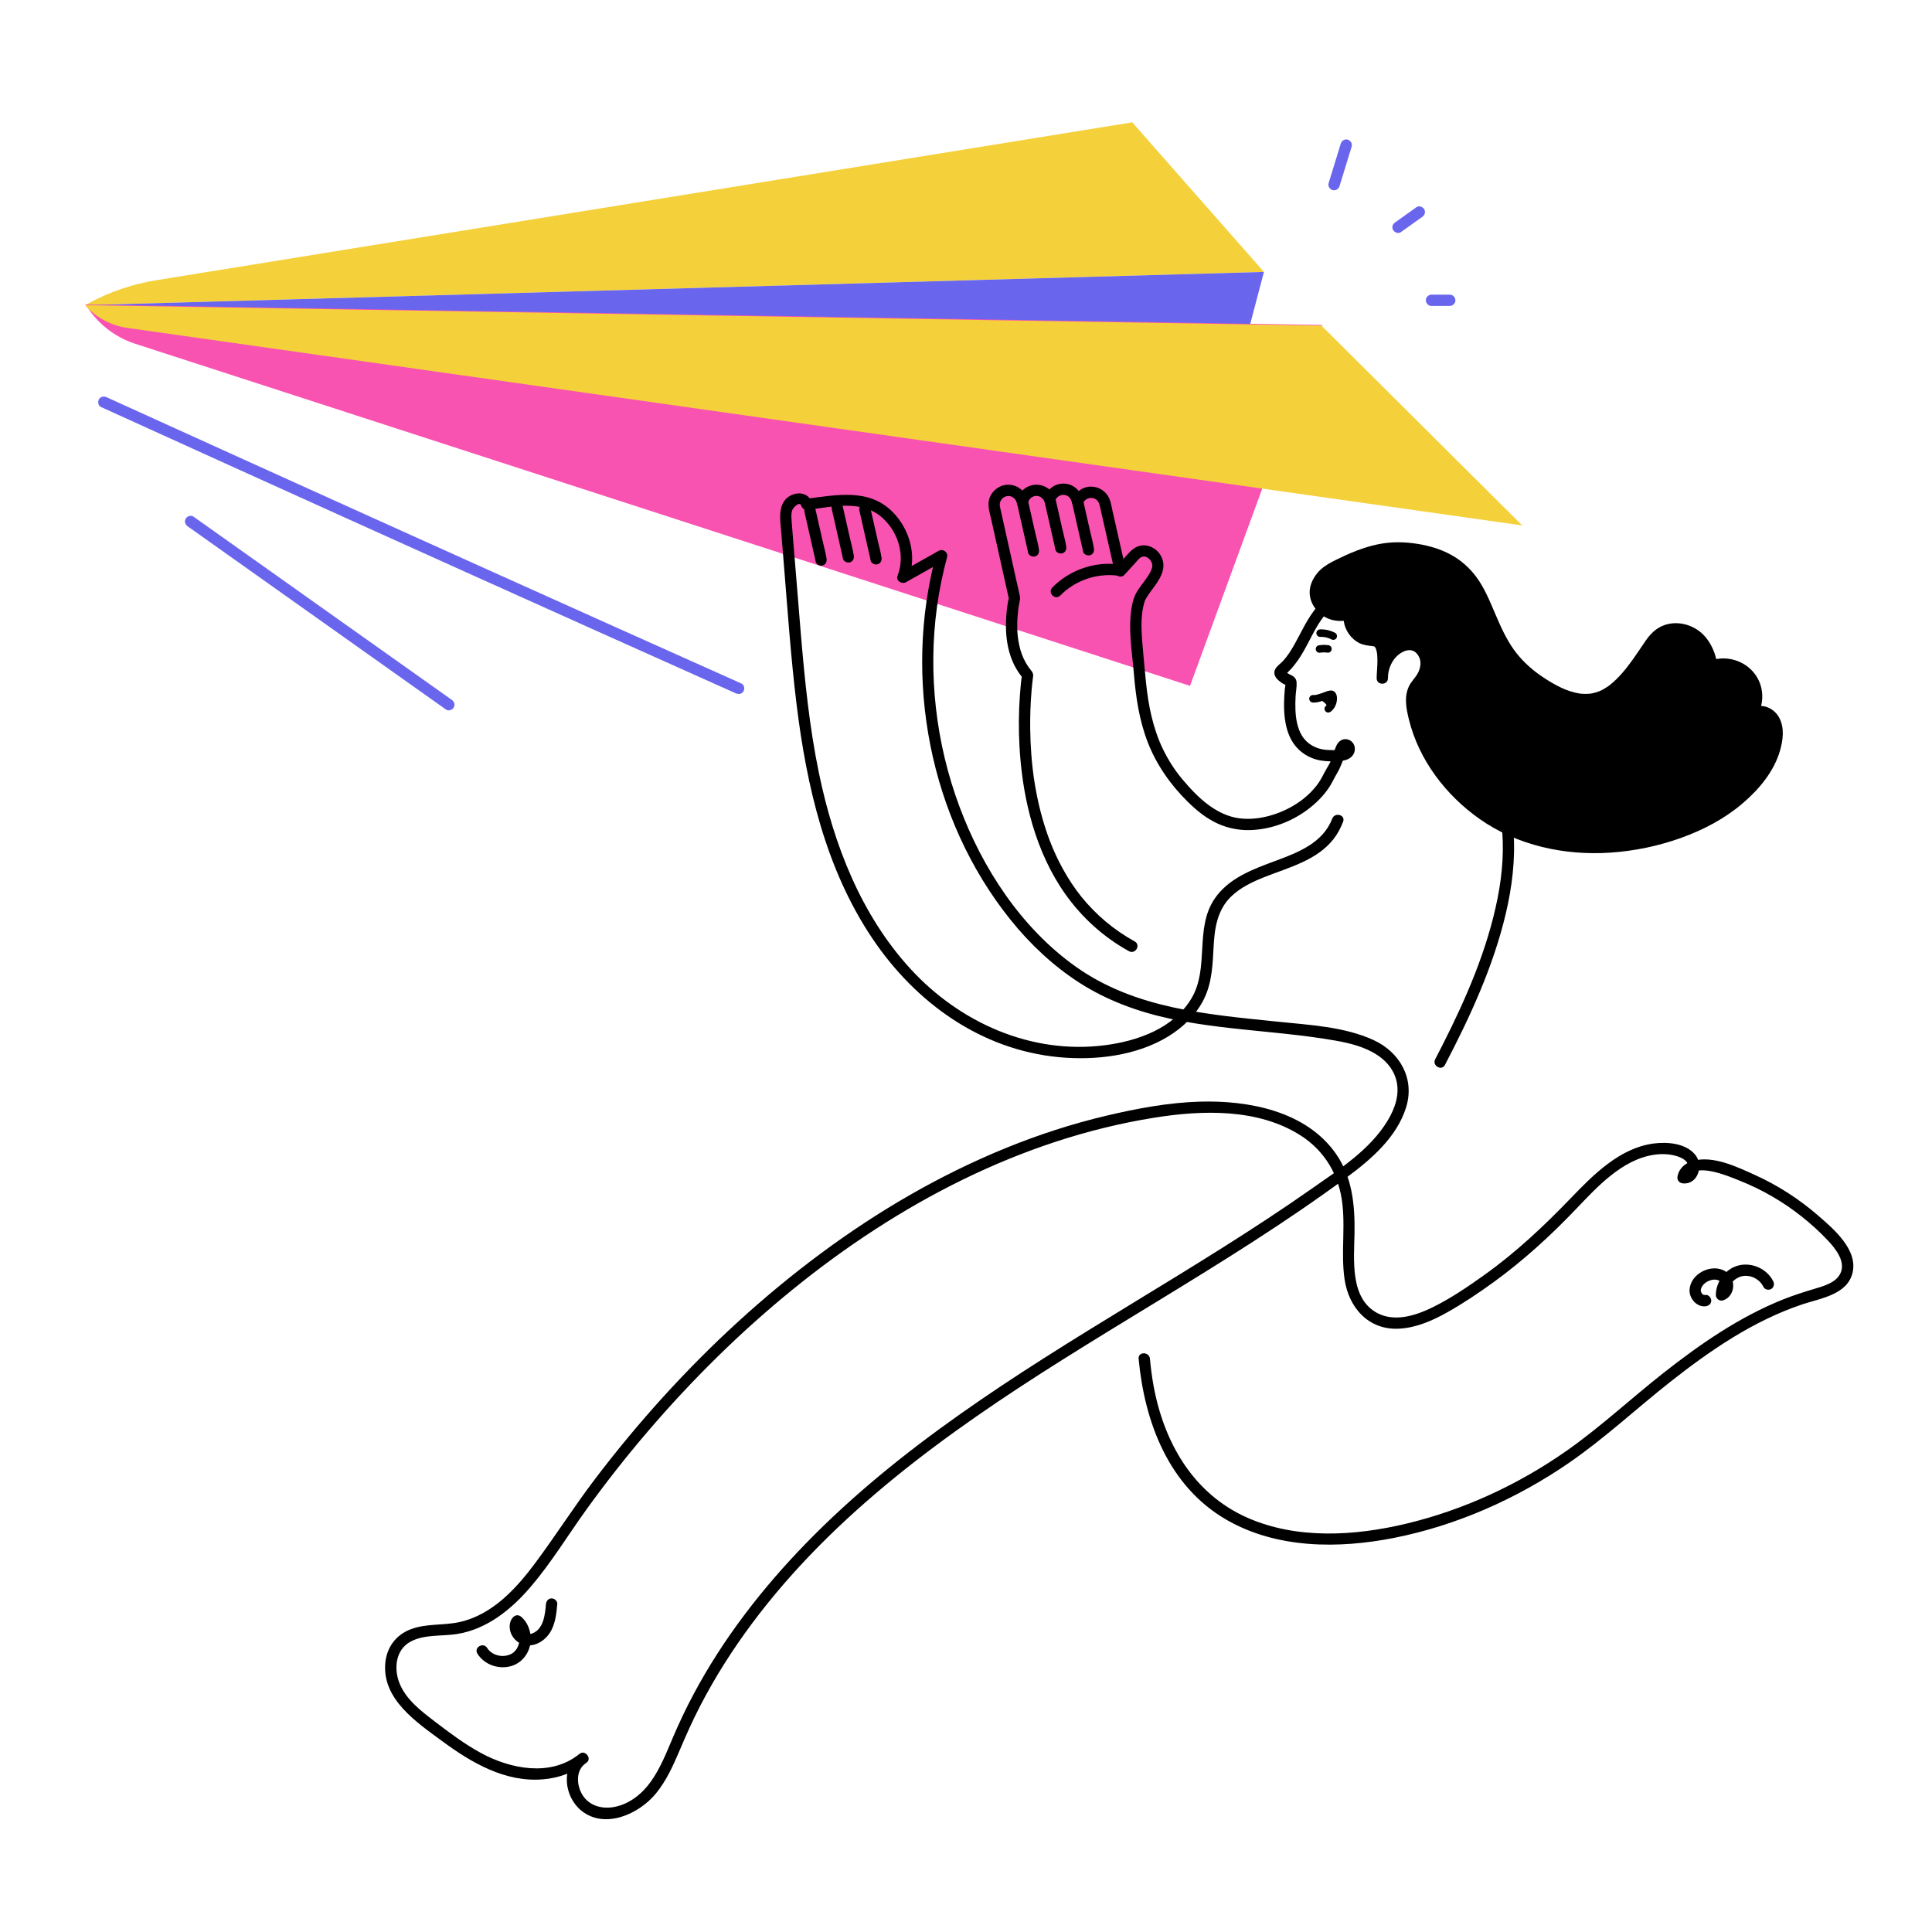
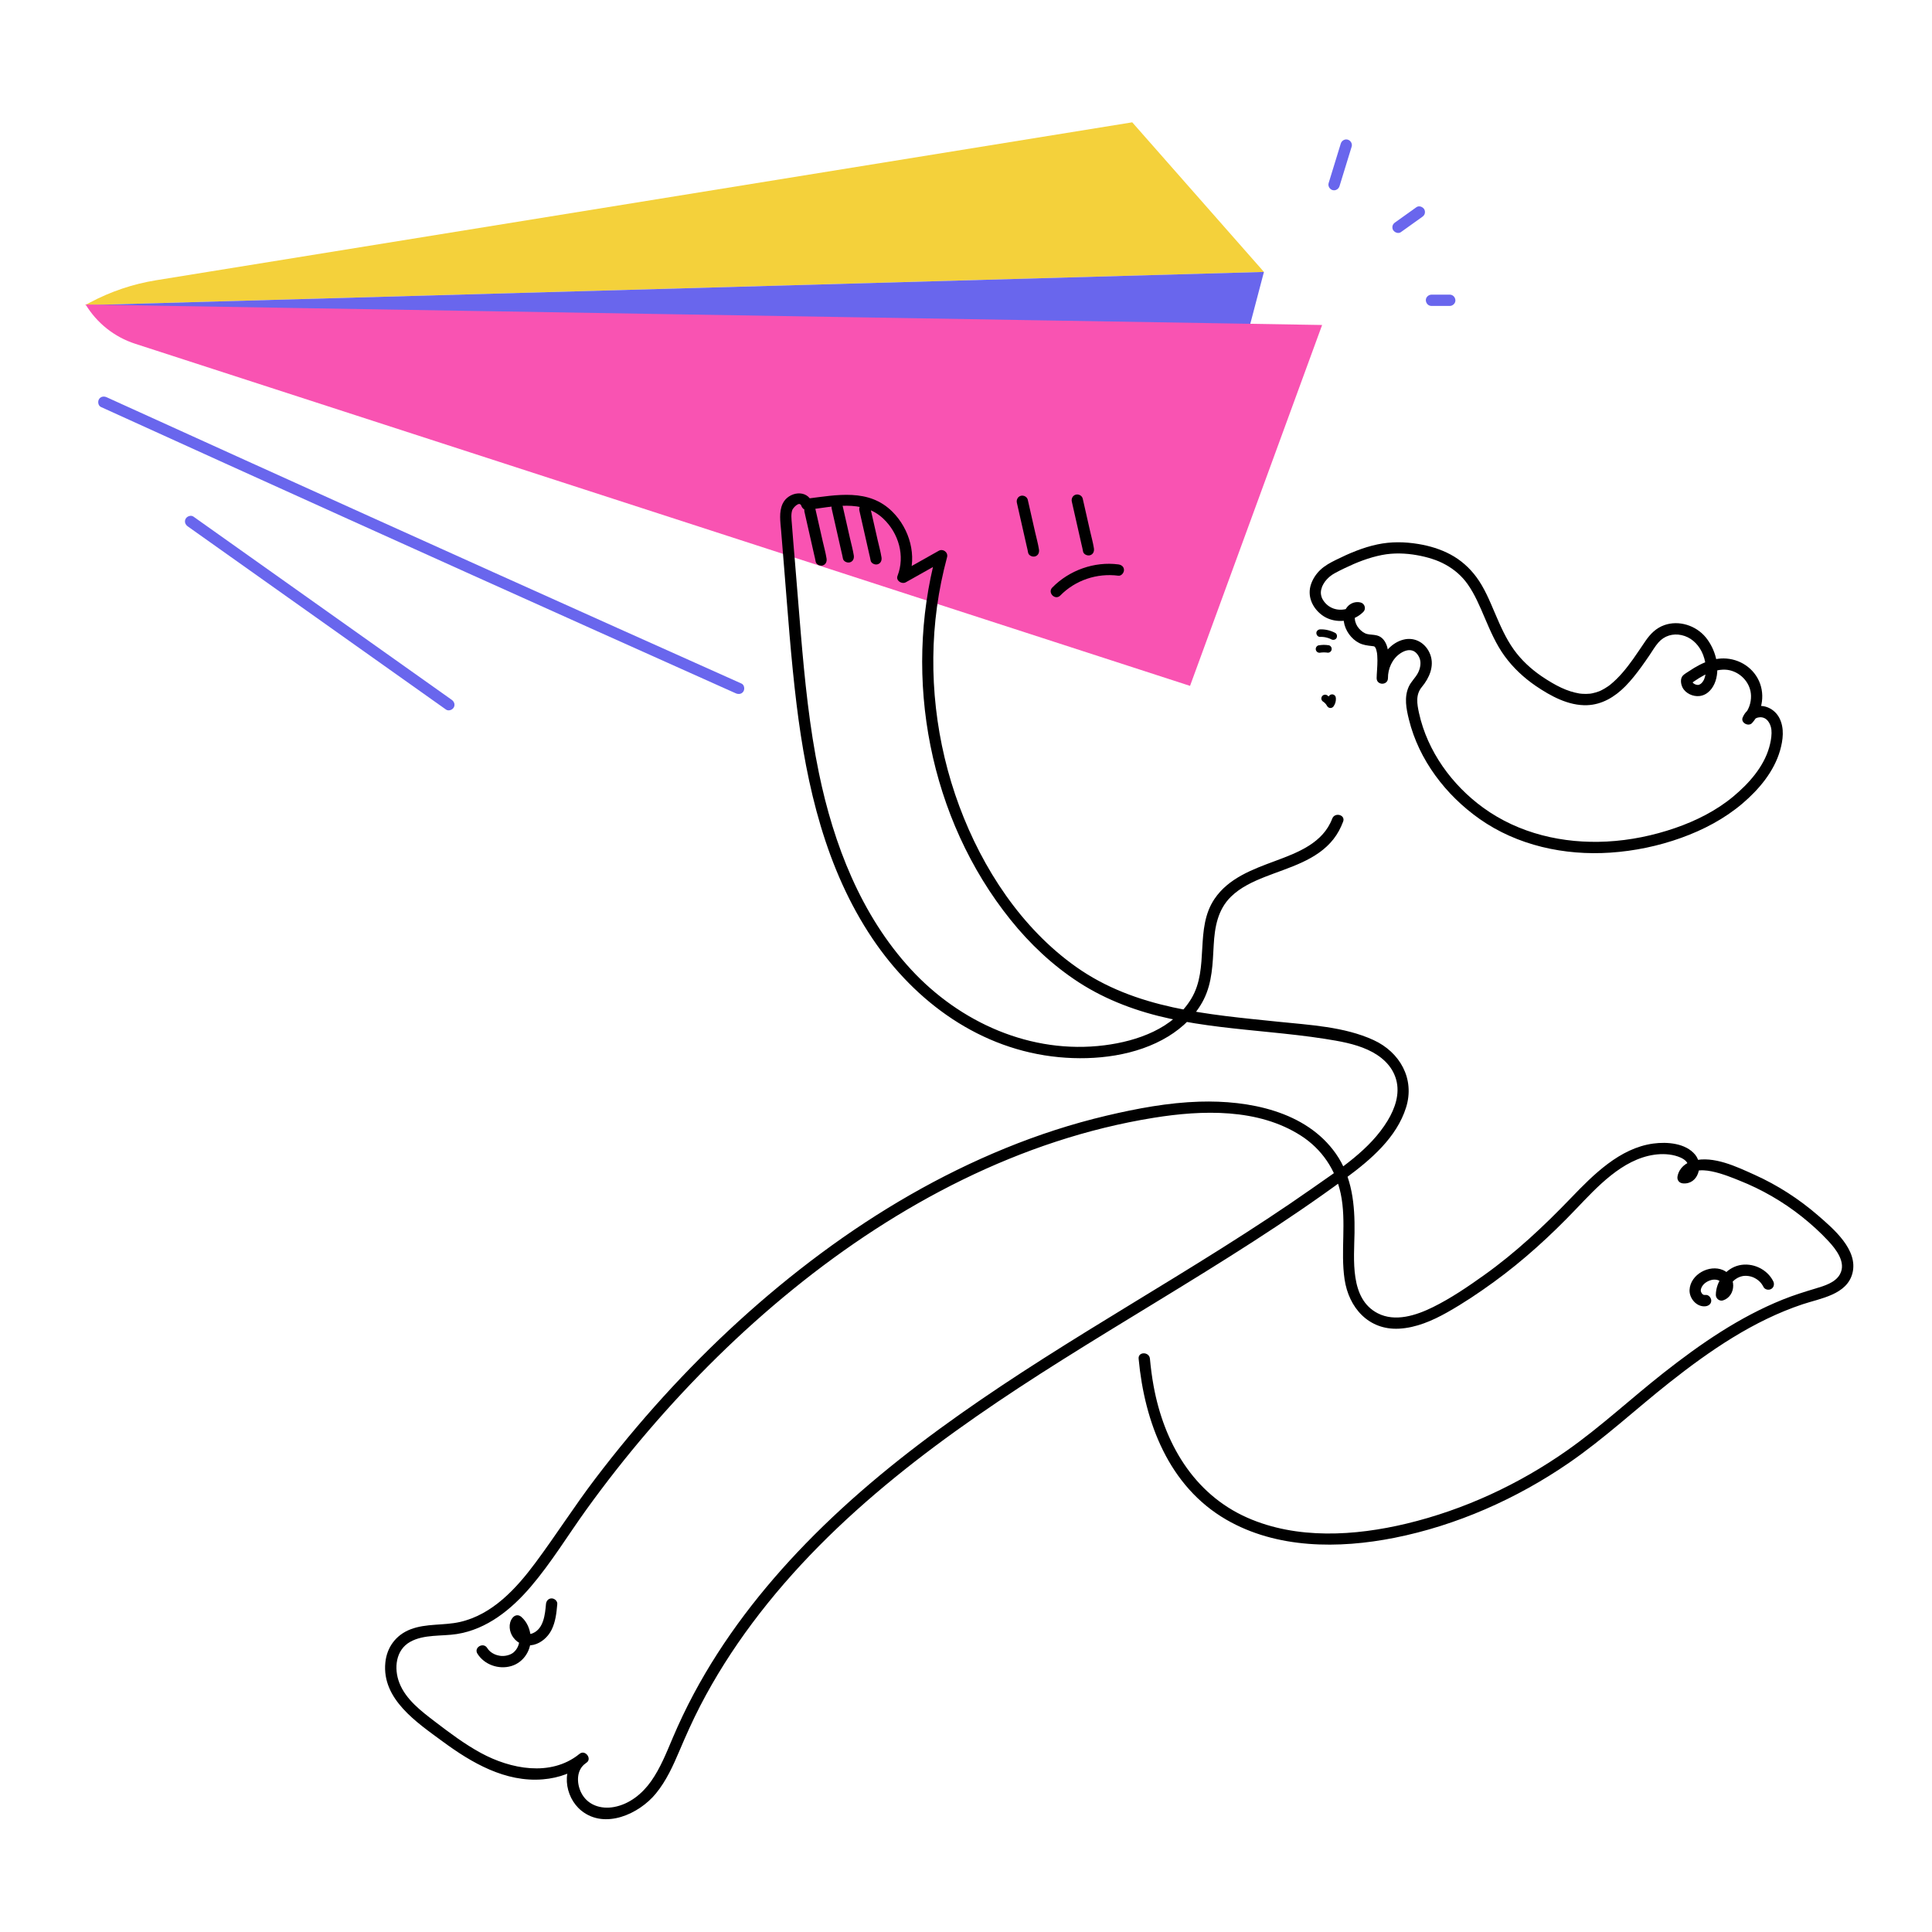
<svg xmlns="http://www.w3.org/2000/svg" width="1000" height="1000" viewBox="0 0 1000 1000" fill="none">
  <path d="M654.211 140.748L586.042 63.313L80.771 145.061C68.815 146.995 57.261 150.889 46.572 156.585L44 157.956L654.211 140.748V140.748Z" fill="#F4D13B" />
  <path d="M640.975 191.048L654.211 140.748L44 157.956L640.975 191.048Z" fill="#6966ED" />
  <path d="M684.325 168.214L44.331 157.625C50.153 167.248 59.245 174.454 69.945 177.924L615.962 355.011L684.325 168.214L684.325 168.214Z" fill="#F953B2" />
-   <path d="M683.994 168.545L787.902 271.966L65.877 169.722C57.418 168.524 49.663 164.353 44 157.956L683.994 168.545Z" fill="#F4D13B" />
-   <path d="M587.32 487.288C576.593 481.362 567.242 473.524 559.55 463.941C552.803 455.534 547.175 445.133 543.379 435.173C539.608 425.277 537.042 414.943 535.408 404.488C535.31 403.862 535.216 403.236 535.125 402.609C535.083 402.322 535.042 402.035 535.001 401.747C534.98 401.598 534.864 400.747 534.929 401.236C534.765 400.011 534.615 398.784 534.476 397.556C534.207 395.178 533.983 392.795 533.802 390.408C533.472 386.055 533.285 381.692 533.232 377.327C533.151 370.649 533.374 363.964 533.948 357.31C534.113 355.395 534.307 353.483 534.545 351.576C534.582 351.273 534.629 350.97 534.662 350.666C534.576 351.454 534.575 351.291 534.656 350.727C534.683 350.537 534.714 350.347 534.741 350.156C535.041 348.036 533.541 346.943 532.433 345.371C531.449 343.975 530.594 342.488 529.863 340.944C528.505 338.072 527.678 334.925 527.144 331.801C526.253 326.599 526.406 320.925 527.029 315.548C527.096 314.962 527.031 315.502 527.05 315.366C527.086 315.105 527.123 314.845 527.163 314.585C527.228 314.152 527.297 313.72 527.372 313.289C527.482 312.648 527.602 312.008 527.737 311.371C527.928 310.466 528.103 309.706 527.919 308.748C527.481 306.469 526.908 304.206 526.404 301.941C524.337 292.652 522.27 283.364 520.204 274.075C519.45 270.686 518.695 267.296 517.941 263.907C517.807 263.303 517.641 262.697 517.536 262.087C517.134 259.73 518.523 257.466 520.881 256.865C523.486 256.201 525.805 258.002 526.371 260.515C527.001 263.308 531.375 263.299 532.013 260.515C532.474 258.498 533.916 256.897 536.072 256.707C538.297 256.511 539.939 257.948 540.785 259.87C541.885 262.372 545.396 261.297 546.131 259.172C546.854 257.08 549.032 255.805 551.2 256.206C553.466 256.624 554.476 258.431 554.942 260.501C555.222 261.746 556.523 262.649 557.763 262.649C559.136 262.649 560.114 261.716 560.583 260.501C561.45 258.259 564.128 257.154 566.33 257.997C567.889 258.593 568.781 259.88 569.17 261.456C569.663 263.45 570.078 265.466 570.532 267.47C572.254 275.077 573.977 282.685 575.699 290.292C576.153 292.297 576.606 294.301 577.06 296.305C577.537 298.41 580.495 299.187 581.949 297.596C583.891 295.471 585.832 293.346 587.773 291.22C588.481 290.446 589.188 289.479 590.021 288.829C591.603 287.594 593.28 287.933 594.612 289.1C595.259 289.666 595.763 290.364 596.088 291.165C596.48 292.133 596.506 292.849 596.341 293.592C595.835 295.883 594.378 297.929 592.992 299.879C591.508 301.968 589.879 303.968 588.54 306.156C587.211 308.326 586.438 310.699 585.951 313.186C583.649 324.928 585.964 337.13 586.922 348.896C587.905 360.953 589.724 373.099 594.159 384.417C598.752 396.138 605.973 406.322 614.919 415.136C619.471 419.62 624.598 423.76 630.469 426.377C635.59 428.659 641.068 429.76 646.676 429.658C657.384 429.462 668.166 425.497 676.727 419.12C681.089 415.871 684.958 412.053 687.976 407.508C689.51 405.197 690.594 402.655 692.023 400.285C693.957 397.076 695.069 393.656 696.317 390.146C696.492 389.653 696.976 388.929 696.985 388.44C696.996 387.878 697.122 388.415 697.012 388.237L695.802 388.245L695.794 388.243C694.809 387.36 696.093 387.447 695.265 387.611C695.242 387.615 694.166 387.931 693.769 388.001C691.377 388.422 688.752 388.3 686.335 388.111C681.192 387.708 676.487 385.084 673.878 380.763C671.523 376.862 670.735 372.164 670.527 367.641C670.415 365.204 670.463 362.762 670.599 360.327C670.729 357.993 671.271 355.502 671.115 353.175C670.996 351.394 669.884 350.178 668.333 349.456C667.637 349.132 666.943 348.81 666.318 348.357C666.135 348.224 666.022 348.136 665.823 347.966L665.485 347.654C665.032 347.12 665.023 347.24 665.461 348.012C665.327 348.504 665.194 348.996 665.061 349.488C665.325 348.866 666.036 348.454 666.534 347.983C667.18 347.373 667.8 346.734 668.395 346.073C669.636 344.691 670.78 343.209 671.844 341.687C673.863 338.798 675.547 335.694 677.185 332.578C680.353 326.551 683.394 320.27 688.374 315.495C693.419 310.658 700.042 307.623 706.966 306.75C713.965 305.866 720.959 307.148 727.526 309.579C733.087 311.639 739.374 314.917 742.306 320.343C742.383 320.485 742.449 320.635 742.529 320.775C742.825 321.294 742.322 320.11 742.5 320.69C742.584 320.967 742.698 321.235 742.782 321.512C742.887 321.863 742.974 322.219 743.049 322.578C743.089 322.765 743.117 322.954 743.156 323.141C743.329 323.977 743.136 322.806 743.19 323.345C743.361 325.056 743.37 326.768 743.271 328.485C743.138 330.766 742.907 332.483 742.639 334.221C742.285 336.514 741.859 338.795 741.41 341.07C740.493 345.715 739.468 350.338 738.601 354.993C737.791 359.346 737.052 363.769 736.919 368.202C736.813 371.75 737.089 375.609 738.88 378.76C740.682 381.931 743.889 383.531 747.445 383.761C750.094 383.933 752.516 383.229 755.108 384.246C758.12 385.427 760.543 387.854 762.566 390.305C779.506 410.816 780.105 439.715 775.213 464.591C769.974 491.228 759.007 516.483 746.798 540.59C745.501 543.15 744.186 545.7 742.859 548.244C741.118 551.578 746.165 554.539 747.91 551.196C760.922 526.269 772.928 500.308 779.407 472.829C785.76 445.883 786.676 415.496 770.688 391.567C766.483 385.272 760.96 378.564 752.887 377.78C751.479 377.644 750.132 377.872 748.734 377.925C748.304 377.941 747.874 377.939 747.445 377.911C747.244 377.898 747.045 377.878 746.845 377.856C747.747 377.954 746.881 377.853 746.688 377.799C746.344 377.704 746.007 377.604 745.668 377.495C745.085 377.308 746.266 377.825 745.747 377.522C745.605 377.439 745.455 377.371 745.313 377.287C745.174 377.205 745.043 377.109 744.905 377.025C744.406 376.724 745.405 377.498 744.992 377.091C744.725 376.828 744.466 376.569 744.211 376.293C744.848 376.983 744.158 376.193 744.015 375.951C743.855 375.684 743.728 375.403 743.585 375.127C743.403 374.773 743.831 375.841 743.643 375.262C743.587 375.091 743.518 374.925 743.462 374.754C743.324 374.339 743.211 373.916 743.115 373.489C743.028 373.101 742.964 372.71 742.899 372.318C743.046 373.209 742.856 371.868 742.838 371.636C742.759 370.654 742.74 369.668 742.757 368.682C742.795 366.538 743.003 364.396 743.288 362.271C743.201 362.923 743.327 362.011 743.336 361.951C743.378 361.673 743.418 361.395 743.46 361.118C743.547 360.553 743.638 359.99 743.732 359.427C743.942 358.172 744.169 356.921 744.407 355.672C746.19 346.312 748.891 336.86 749.174 327.288C749.291 323.34 748.803 319.373 746.525 316.046C742.42 310.05 735.747 306.407 729.08 303.938C714.456 298.522 697.791 299.656 685.642 310.085C679.86 315.048 676.228 321.797 672.749 328.449C671.048 331.701 669.338 334.961 667.287 338.011C666.362 339.388 665.367 340.702 664.258 341.936C662.989 343.347 661.102 344.552 660.152 346.199C658.884 348.399 659.967 350.58 661.686 352.103C662.441 352.771 663.267 353.396 664.143 353.898C664.666 354.197 665.729 354.539 665.986 354.855L665.234 353.565C665.507 354.349 665.082 355.859 665.006 356.738C664.899 357.995 664.806 359.252 664.739 360.511C664.601 363.074 664.561 365.645 664.705 368.209C664.995 373.341 665.947 378.565 668.472 383.103C671.252 388.101 675.996 391.707 681.514 393.177C684.539 393.984 687.73 394.134 690.848 394.071C693.692 394.014 697.196 393.829 699.417 391.809C702.167 389.308 701.897 384.72 698.419 383.048C696.772 382.257 694.889 382.482 693.468 383.622C692.061 384.75 691.462 386.435 690.86 388.077C690.23 389.793 689.706 391.547 689.059 393.257C688.449 394.87 687.58 396.312 686.696 397.785C685.264 400.174 684.189 402.724 682.605 405.03C676.687 413.644 666.898 419.589 656.932 422.292C651.973 423.636 646.77 424.194 641.652 423.574C635.82 422.867 630.362 420.212 625.615 416.72C620.493 412.953 616.009 408.146 611.94 403.285C607.965 398.535 604.606 393.266 601.915 387.688C596.694 376.865 594.335 364.872 593.143 352.988C592.539 346.973 591.991 340.942 591.459 334.919C590.92 328.817 590.452 322.517 591.306 316.421C591.489 315.112 591.757 313.809 592.107 312.535C592.48 311.174 592.631 310.747 593.317 309.565C594.626 307.312 596.288 305.277 597.806 303.165C601.026 298.683 603.813 293.474 601.063 288.043C598.413 282.81 591.683 280.355 586.742 284.024C584.165 285.936 582.107 288.758 579.957 291.112C579.242 291.894 578.527 292.677 577.812 293.459C579.442 293.89 581.072 294.32 582.701 294.75C581.339 288.731 579.976 282.712 578.614 276.694C577.695 272.634 576.775 268.575 575.856 264.516C575.362 262.331 575.039 259.961 574.118 257.903C572.493 254.272 568.732 251.867 564.756 251.863C560.19 251.858 556.541 254.809 554.942 258.946H560.583C559.606 254.61 556.496 251.113 551.969 250.434C546.805 249.658 542.17 252.757 540.49 257.617C542.272 257.384 544.054 257.151 545.836 256.918C544.06 252.881 539.654 250.429 535.296 250.949C530.933 251.469 527.355 254.664 526.371 258.96H532.013C530.989 254.417 526.973 251.141 522.353 250.896C517.589 250.645 513.088 254.034 511.932 258.642C511.09 261.998 512.343 265.653 513.074 268.942C515.471 279.713 517.868 290.484 520.264 301.255C520.945 304.315 521.626 307.375 522.307 310.435V308.88C521.472 312.204 521.073 315.69 520.834 319.099C520.353 325.945 520.848 333.079 523.069 339.608C524.557 343.983 526.787 347.978 529.852 351.444C529.601 350.495 529.351 349.547 529.1 348.598C528.51 352.305 528.172 356.065 527.9 359.807C527.256 368.664 527.194 377.569 527.691 386.436C528.362 398.418 530.041 410.399 533.063 422.022C536.42 434.938 541.494 447.538 548.714 458.793C556.62 471.118 567.066 481.666 579.478 489.463C581.08 490.47 582.712 491.425 584.368 492.34C587.665 494.162 590.62 489.112 587.32 487.289V487.288Z" fill="black" />
  <path d="M689.557 423.724C684.748 436.373 671.751 441.288 660.032 445.638C648.387 449.96 635.9 454.502 628.638 465.251C618.201 480.701 626.114 500.956 616.697 516.763C607.416 532.342 588.706 538.89 571.611 541.046C533.73 545.825 496.863 529.302 471.435 501.669C445.62 473.616 431.504 437.022 423.882 400.164C418.946 376.296 416.531 352.01 414.485 327.752C413.426 315.189 412.427 302.621 411.404 290.055C410.886 283.695 410.32 277.336 409.85 270.972C409.683 268.715 409.327 266.143 410.091 263.969C410.448 262.954 413.819 259.103 414.767 261.822C415.15 262.918 416.28 264.131 417.588 263.969C430.828 262.328 446.366 258.236 457.183 268.44C465.158 275.965 468.561 287.728 464.552 298.085C463.586 300.581 466.795 302.544 468.849 301.388C475.518 297.637 482.188 293.886 488.858 290.134L484.561 286.831C467.335 351.252 481.074 423.769 523.005 476.025C533.082 488.583 544.96 499.788 558.505 508.539C572.864 517.815 589.013 523.698 605.667 527.287C622.725 530.963 640.147 532.514 657.479 534.273C666.895 535.229 676.312 536.228 685.664 537.696C693.202 538.879 700.979 540.185 707.974 543.374C714.757 546.466 720.627 551.441 722.666 558.864C724.681 566.2 722.05 573.735 718.252 580.014C709.099 595.149 693.355 605.154 679.203 615.091C648.617 636.567 616.645 655.958 584.765 675.429C525.477 711.638 465.807 748.784 417.074 798.921C394.429 822.217 374.3 848.197 358.989 876.916C355.086 884.236 351.523 891.728 348.275 899.361C344.993 907.073 341.899 915.017 337.046 921.913C332.467 928.421 325.865 933.8 317.877 935.297C311.01 936.584 303.989 934.318 300.787 927.81C298.379 922.916 298.258 916.032 303.182 912.657L299.637 908.062C284.894 919.747 264.254 915.656 249.006 907.388C240.542 902.799 232.816 896.983 225.182 891.152C218.075 885.723 210.046 879.674 206.7 871.042C203.815 863.597 204.743 854.033 212.312 849.814C219.456 845.832 228.599 847.005 236.433 845.778C252.071 843.331 264.737 832.978 274.734 821.268C285.39 808.787 293.933 794.646 303.509 781.355C313.618 767.326 324.317 753.727 335.567 740.595C358.367 713.984 383.418 689.246 410.639 667.162C464.545 623.429 528.191 589.646 597.253 578.549C622.266 574.53 651.209 573.573 673.408 587.85C684.16 594.766 691.338 605.391 693.964 617.885C697.023 632.442 693.785 647.479 695.943 662.14C698.104 676.824 708.332 688.543 724.137 687.721C732.987 687.26 741.443 683.573 749.066 679.28C757.438 674.565 765.484 669.174 773.25 663.525C788.621 652.345 802.525 639.636 815.639 625.909C826.623 614.411 839.629 600.088 856.247 597.689C860.225 597.115 864.652 597.268 868.474 598.605C870.275 599.235 872.54 600.303 873.44 602.137C874.38 604.052 873.544 606.873 871.112 606.67L873.933 610.373C875.868 600.574 895.305 609.075 900.231 611.02C911.839 615.602 922.877 621.978 932.645 629.746C937.49 633.598 942.117 637.786 946.333 642.322C950.32 646.61 955.73 653.461 952.347 659.569C949.939 663.916 944.226 665.576 939.803 666.904C934.029 668.636 928.313 670.417 922.715 672.672C900.178 681.75 880.123 695.605 861.114 710.547C844.353 723.722 828.652 738.401 811.21 750.683C786.235 768.269 757.761 781.488 728.034 788.614C701.336 795.014 671.261 796.91 645.574 785.537C617.628 773.164 602.461 746.597 597.111 717.427C596.252 712.74 595.643 708.02 595.202 703.277C594.856 699.559 589.003 699.523 589.352 703.277C592.405 736.113 604.887 769.277 634.699 786.554C660.81 801.686 692.915 801.7 721.734 795.977C753.911 789.588 785.031 775.783 812.02 757.226C830.386 744.597 846.785 729.262 864.26 715.465C885.128 698.988 907.586 683.583 933.004 675.094C942.224 672.014 955.999 670.169 958.833 658.956C961.877 646.915 949.034 636.078 941.074 629.175C931.201 620.613 920.116 613.455 908.198 608.086C898.949 603.92 886.963 598.092 876.548 600.777C872.458 601.831 869.133 604.56 868.292 608.818C867.902 610.792 869.128 612.355 871.112 612.52C879.026 613.179 881.8 603.069 877.465 597.726C872.549 591.668 862.91 590.931 855.728 591.904C838.343 594.257 824.686 608.063 813.097 620.108C799.114 634.641 784.61 648.275 768.156 660.016C759.73 666.029 750.948 672.009 741.649 676.595C733.108 680.807 722.172 684.433 713.078 679.733C698.496 672.198 700.901 651.716 701.1 638.065C701.309 623.71 699.949 609.284 691.476 597.182C675.972 575.037 646.223 569.448 620.881 570.212C604.694 570.7 588.452 573.753 572.729 577.463C554.858 581.68 537.35 587.385 520.354 594.326C486.397 608.195 454.529 626.796 425.081 648.615C395.376 670.623 368.044 695.757 343.199 723.116C330.888 736.674 319.198 750.788 308.112 765.364C297.307 779.569 287.746 794.631 277.101 808.939C267.211 822.233 254.873 835.72 238.062 839.534C229.638 841.445 220.605 840.195 212.44 843.354C204.96 846.247 200.239 852.6 199.45 860.553C197.57 879.502 215.747 891.533 229.049 901.336C244.125 912.446 261.577 922.621 281.019 920.986C289.428 920.279 297.144 917.453 303.775 912.199C306.361 910.149 302.964 905.731 300.23 907.605C290.057 914.577 291.979 930.043 300.968 937.241C313.141 946.988 330.8 938.89 339.434 928.381C344.834 921.808 348.341 914.069 351.642 906.297C354.978 898.442 358.436 890.666 362.355 883.08C370.116 868.06 379.217 853.75 389.323 840.202C431.742 783.338 490.341 741.31 549.78 703.905C582.596 683.253 616.067 663.652 648.651 642.628C665.02 632.065 681.165 621.144 696.844 609.577C709.52 600.226 722.889 588.811 727.777 573.233C732.428 558.408 724.593 544.59 710.927 538.323C695.811 531.39 677.762 530.526 661.448 528.829C625.135 525.054 587.745 522.236 556.984 500.463C528.705 480.446 508.516 449.509 496.569 417.367C484.388 384.595 480.259 348.811 484.975 314.146C486.157 305.455 487.937 296.857 490.202 288.386C490.868 285.898 488.128 283.832 485.905 285.082C479.236 288.834 472.566 292.585 465.897 296.336L470.193 299.64C474.806 287.726 470.848 273.861 461.998 264.963C449.749 252.648 433.151 256.19 417.588 258.119L420.409 260.266C417.85 252.931 408.027 254.489 405.105 260.697C403.08 264.999 403.928 270.091 404.299 274.642C404.797 280.758 405.295 286.874 405.793 292.991C407.735 316.853 409.389 340.769 412.298 364.54C417.487 406.944 427.395 449.81 451.544 485.746C473.819 518.892 507.621 543.342 548.093 547.19C566.944 548.983 588.269 546.51 604.684 536.451C612.271 531.801 619.033 525.34 623.057 517.322C627.491 508.487 627.673 498.783 628.214 489.122C628.731 479.903 630.288 470.849 637.133 464.136C642.05 459.313 648.495 456.329 654.827 453.833C667.234 448.942 681.607 445.3 690.222 434.314C692.383 431.557 693.956 428.547 695.199 425.279C696.538 421.757 690.885 420.234 689.558 423.724L689.557 423.724Z" fill="black" />
  <path d="M444.823 264.309C446.511 271.73 448.201 279.15 449.862 286.576C450.119 287.724 450.438 288.879 450.621 290.043C450.867 291.605 452.819 292.471 454.219 292.086C455.884 291.628 456.509 290.054 456.262 288.488C455.785 285.461 454.928 282.451 454.253 279.464C453.231 274.936 452.204 270.408 451.175 265.881C450.939 264.839 450.702 263.797 450.464 262.754C450.114 261.213 448.34 260.306 446.866 260.711C445.283 261.146 444.472 262.764 444.823 264.309Z" fill="black" />
  <path d="M430.483 263.301C432.171 270.721 433.86 278.141 435.521 285.567C435.778 286.716 436.097 287.871 436.28 289.034C436.526 290.596 438.478 291.462 439.878 291.077C441.543 290.62 442.168 289.045 441.921 287.479C441.444 284.452 440.587 281.442 439.912 278.455C438.89 273.927 437.863 269.4 436.835 264.873C436.598 263.83 436.361 262.788 436.124 261.746C435.773 260.205 433.999 259.298 432.525 259.703C430.942 260.138 430.131 261.755 430.483 263.301Z" fill="black" />
  <path d="M416.385 264.91C418.073 272.33 419.763 279.75 421.424 287.176C421.681 288.325 421.999 289.48 422.182 290.643C422.428 292.205 424.38 293.071 425.781 292.686C427.445 292.229 428.07 290.655 427.824 289.088C427.347 286.061 426.489 283.051 425.815 280.064C424.792 275.536 423.765 271.009 422.737 266.482C422.5 265.44 422.263 264.397 422.026 263.355C421.675 261.814 419.902 260.907 418.428 261.312C416.845 261.747 416.033 263.364 416.385 264.91Z" fill="black" />
  <path d="M554.772 259.631C556.46 267.051 558.15 274.471 559.81 281.897C560.067 283.045 560.386 284.201 560.569 285.364C560.815 286.926 562.767 287.792 564.167 287.407C565.832 286.95 566.457 285.375 566.21 283.809C565.734 280.782 564.876 277.772 564.201 274.785C563.179 270.257 562.152 265.73 561.124 261.203C560.887 260.16 560.65 259.118 560.413 258.075C560.062 256.535 558.288 255.627 556.815 256.032C555.231 256.468 554.42 258.085 554.772 259.631Z" fill="black" />
-   <path d="M540.431 258.622C542.119 266.043 543.809 273.462 545.47 280.889C545.726 282.037 546.045 283.192 546.228 284.356C546.474 285.918 548.426 286.784 549.826 286.399C551.491 285.941 552.116 284.367 551.869 282.801C551.393 279.774 550.535 276.764 549.861 273.777C548.838 269.249 547.811 264.721 546.783 260.194C546.546 259.152 546.309 258.11 546.072 257.067C545.721 255.526 543.948 254.619 542.474 255.024C540.891 255.459 540.079 257.077 540.431 258.622Z" fill="black" />
  <path d="M526.333 260.231C528.021 267.651 529.711 275.071 531.372 282.498C531.629 283.646 531.947 284.801 532.131 285.965C532.377 287.526 534.329 288.392 535.729 288.008C537.394 287.55 538.019 285.976 537.772 284.409C537.295 281.382 536.437 278.373 535.763 275.386C534.741 270.857 533.714 266.33 532.685 261.803C532.448 260.761 532.211 259.718 531.974 258.676C531.624 257.135 529.85 256.228 528.376 256.633C526.793 257.068 525.981 258.686 526.333 260.231Z" fill="black" />
  <path d="M548.806 308.237C556.629 300.251 567.856 296.553 578.844 297.982C580.413 298.186 581.769 296.491 581.769 295.056C581.769 293.306 580.418 292.336 578.844 292.131C566.409 290.515 553.422 295.165 544.669 304.101C542.032 306.792 546.166 310.932 548.806 308.237Z" fill="black" />
-   <path d="M796.377 352.504C789.8 348.022 784.066 342.467 779.679 335.738C773.102 325.65 769.988 313.66 763.774 303.344C755.684 289.916 742.488 285.021 727.611 283.671C714.454 282.477 701.606 287.777 689.893 293.885C681.402 298.314 676.723 308.542 685.449 315.621C690.59 319.792 698.868 319.366 703.554 314.689C701.893 314.138 699.997 315.136 699.11 316.646C698.224 318.156 698.181 320.03 698.511 321.749C699.092 324.771 700.934 327.405 703.353 329.261C706.194 331.441 708.351 331.177 711.592 331.656C717.627 332.547 715.549 346.311 715.475 351.063C715.343 345.578 717.848 340.088 722.079 336.593C724.65 334.469 728.07 333.046 731.319 333.797C735.203 334.695 737.905 338.639 738.143 342.618C738.381 346.597 736.53 350.478 733.904 353.477C731.024 356.766 730.129 360.624 730.774 365.02C735.064 394.21 757.862 419.876 784.601 430.918C810.331 441.544 839.927 440.648 866.355 431.901C880.28 427.291 893.895 420.147 904.319 409.673C912.538 401.414 919.016 392.186 919.845 380.179C920.127 376.096 918.659 371.644 915.209 369.442C911.758 367.24 906.297 368.337 904.821 372.155C909.028 367.577 910.402 360.588 908.241 354.758C906.079 348.928 900.482 344.524 894.308 343.795C886.657 342.891 879.423 347.185 873.177 351.693C871.954 355.582 877.646 358.782 881.218 356.818C884.79 354.854 885.975 350.251 885.879 346.176C885.718 339.353 882.702 332.412 877.109 328.502C871.516 324.591 863.292 324.352 858.073 328.749C856.094 330.417 854.633 332.603 853.2 334.759C837.14 358.913 825.5 372.352 796.377 352.504V352.504Z" fill="black" />
  <path d="M797.853 349.978C792.409 346.245 787.441 341.656 783.584 336.278C779.424 330.477 776.58 323.906 773.785 317.376C771.043 310.969 768.347 304.322 764.173 298.686C760.588 293.845 756.061 289.82 750.734 286.978C745.569 284.223 739.9 282.522 734.139 281.574C727 280.4 720.001 280.291 712.893 281.797C705.439 283.377 698.331 286.389 691.532 289.771C688.605 291.227 685.77 292.708 683.382 294.986C681.257 297.013 679.591 299.507 678.618 302.28C676.46 308.424 679.208 314.595 684.232 318.351C689.247 322.101 696.351 322.281 701.842 319.508C703.232 318.806 704.508 317.84 705.623 316.758C707.206 315.221 706.434 312.441 704.332 311.869C701.824 311.185 699.115 312.073 697.42 314.037C695.57 316.18 695.179 319.002 695.567 321.724C696.216 326.279 699.373 330.751 703.513 332.827C705.623 333.884 707.799 334.136 710.113 334.395C710.428 334.43 710.735 334.452 711.004 334.509C711.39 334.59 711.667 334.821 711.175 334.503C711.216 334.53 711.45 334.615 711.486 334.675C711.78 335.151 711.266 334.226 711.392 334.59C711.45 334.757 712.006 335.414 711.604 334.749C711.756 335 711.908 335.248 712.055 335.502C712.107 335.592 712.286 336.003 712.121 335.621C711.928 335.173 712.191 335.829 712.203 335.869C712.415 336.534 712.584 337.204 712.704 337.892C712.732 338.054 712.757 338.217 712.781 338.379C712.764 338.266 712.722 337.78 712.773 338.353C712.804 338.697 712.842 339.04 712.866 339.385C712.924 340.184 712.949 340.986 712.954 341.787C712.974 344.888 712.611 347.967 712.55 351.063H718.4C718.336 346.214 720.581 341.006 724.799 338.194C726.8 336.859 729.24 335.95 731.514 336.914C733.093 337.583 734.481 339.479 734.99 341.368C735.568 343.514 735.056 346.188 733.89 348.385C732.54 350.926 730.327 352.837 729.144 355.478C726.695 360.947 727.881 366.842 729.259 372.439C734.411 393.357 748.336 411.55 765.782 423.855C785.344 437.652 809.815 442.906 833.486 441.325C845.986 440.49 858.405 437.904 870.193 433.665C881.667 429.539 892.595 423.807 901.91 415.878C910.4 408.652 918.215 399.375 921.342 388.49C922.905 383.051 923.686 376.922 921.032 371.7C918.569 366.855 912.927 364.107 907.665 365.97C904.962 366.927 903.1 368.75 902 371.377C900.857 374.11 905.033 376.291 906.889 374.223C912.507 367.965 913.877 358.526 909.759 351.091C905.673 343.714 897.324 339.851 889.075 341.005C884.739 341.612 880.653 343.451 876.922 345.687C875.96 346.263 875.017 346.87 874.088 347.497C873.118 348.152 871.939 348.794 871.109 349.625C869.561 351.173 869.967 354.003 870.836 355.774C872.366 358.89 876.304 360.667 879.662 360.27C883.874 359.771 886.721 356.279 887.965 352.439C890.403 344.909 887.77 335.842 882.885 329.885C877.873 323.773 869.009 320.867 861.443 323.568C857.175 325.092 854.234 328.085 851.704 331.753C849.564 334.856 847.521 338.021 845.326 341.087C841.91 345.857 838.15 350.622 833.348 354.496C832.959 354.81 833.589 354.328 833.03 354.735C832.793 354.907 832.556 355.08 832.316 355.247C831.742 355.646 831.155 356.025 830.554 356.38C830.035 356.687 829.505 356.977 828.965 357.246C828.681 357.388 828.388 357.514 828.103 357.655C828.054 357.679 827.686 357.838 828.016 357.697C828.394 357.535 827.782 357.79 827.708 357.818C826.525 358.266 825.317 358.63 824.074 358.873C823.8 358.926 823.525 358.968 823.25 359.017C822.814 359.095 823.754 358.962 823.311 359.011C823.151 359.029 822.99 359.048 822.829 359.063C822.175 359.128 821.518 359.161 820.861 359.166C820.224 359.171 819.587 359.15 818.953 359.104C818.604 359.079 818.257 359.041 817.909 359.007C817.798 358.996 817.338 358.927 817.891 359.008C817.712 358.982 817.533 358.954 817.355 358.925C815.839 358.674 814.344 358.299 812.88 357.834C809.514 356.765 806.53 355.293 803.349 353.451C801.473 352.365 799.647 351.195 797.853 349.978C796.545 349.091 794.611 349.729 793.851 351.028C793.007 352.471 793.59 354.14 794.901 355.03C802.63 360.273 811.835 365.348 821.483 365.003C829.26 364.725 835.889 360.65 841.242 355.241C844.322 352.128 847.026 348.647 849.602 345.112C851.046 343.132 852.441 341.116 853.815 339.086C855.3 336.892 856.653 334.528 858.406 332.535C861.505 329.013 865.916 327.778 870.298 328.719C874.971 329.722 878.566 332.918 880.762 337.232C881.907 339.48 882.674 342.284 882.876 344.713C882.99 346.084 883.018 347.495 882.825 348.861C882.736 349.49 882.24 351.272 881.933 351.862C881.414 352.863 880.811 353.658 880.026 354.127C879.412 354.494 878.866 354.622 878.233 354.448C878.061 354.4 877.87 354.344 877.693 354.306C877.368 354.186 877.34 354.187 877.609 354.308C877.44 354.233 877.275 354.151 877.114 354.062C876.953 353.973 876.802 353.874 876.646 353.778C876.365 353.582 876.349 353.571 876.598 353.745C876.466 353.629 876.34 353.507 876.22 353.379C876.117 353.283 875.934 352.951 876.197 353.368C876.103 353.228 876.018 353.084 875.941 352.934C876.047 353.217 876.067 353.259 876 353.059C875.886 352.899 875.922 352.355 875.94 352.986C875.929 352.816 875.931 352.647 875.945 352.478C875.901 352.823 875.919 352.821 875.997 352.471C875.549 353.053 875.101 353.636 874.653 354.219C877.816 351.945 881.131 349.694 884.756 348.219C888.155 346.835 892.057 346.145 895.395 346.951C901.483 348.42 906.178 353.833 906.323 360.112C906.406 363.719 905.212 367.346 902.753 370.086C904.382 371.035 906.012 371.984 907.642 372.932C907.428 373.443 907.855 372.64 907.872 372.615C907.611 373.01 907.933 372.537 908.029 372.443C908.196 372.279 908.356 372.111 908.541 371.967C908.094 372.315 908.853 371.806 908.88 371.791C909.498 371.445 910.364 371.256 911.016 371.244C912.565 371.214 914.011 371.812 915.105 373.218C916.535 375.055 917.001 377.267 916.951 379.495C916.895 382.013 916.397 384.507 915.701 386.934C912.799 397.056 905.138 405.611 897.152 412.265C888.364 419.587 877.879 424.845 867.109 428.562C855.731 432.489 843.816 434.939 831.79 435.576C809.042 436.781 786.219 431.499 767.714 418.073C751.525 406.327 738.835 388.83 734.496 369.15C733.427 364.299 732.633 359.565 735.972 355.545C739.787 350.953 742.519 344.801 740.313 338.829C738.177 333.044 732.546 329.507 726.403 331.079C720.594 332.566 716.186 337.596 714.024 342.99C713 345.544 712.514 348.313 712.55 351.063C712.599 354.829 718.326 354.831 718.4 351.063C718.505 345.722 719.492 340.208 718.041 334.953C717.294 332.252 715.612 329.644 712.744 328.909C710.9 328.436 709.175 328.56 707.634 328.17C706.059 327.771 704.632 326.701 703.42 325.322C702.229 323.966 701.382 322.182 701.262 320.336C701.206 319.474 701.313 318.466 701.795 317.885C701.769 317.916 702.32 317.506 702.121 317.589C702.306 317.512 702.551 317.441 702.744 317.415C702.534 317.443 702.213 317.356 702.777 317.51C702.347 315.88 701.917 314.25 701.486 312.621C698.204 315.807 692.795 316.49 688.842 314.367C687.607 313.704 686.857 313.087 685.866 312.009C685.244 311.332 684.435 310.043 684.212 309.44C683.428 307.325 683.523 305.765 684.36 303.557C684.444 303.335 684.652 302.899 684.962 302.351C685.215 301.904 685.492 301.47 685.789 301.05C685.973 300.789 686.308 300.378 686.726 299.926C687.24 299.371 687.79 298.848 688.368 298.36C689.083 297.757 690.058 297.123 691.072 296.57C692.705 295.677 694.385 294.859 696.061 294.05C702.193 291.087 708.592 288.58 715.295 287.266C721.366 286.076 727.608 286.328 733.437 287.361C736.111 287.835 738.759 288.467 741.341 289.31C743.893 290.143 745.833 290.955 748.214 292.264C752.756 294.759 756.662 298.135 759.647 302.365C763.397 307.678 765.939 313.799 768.485 319.748C771.416 326.595 774.361 333.506 778.771 339.56C783.21 345.655 788.69 350.771 794.901 355.03C796.204 355.924 798.146 355.274 798.903 353.98C799.75 352.532 799.16 350.874 797.853 349.978V349.978Z" fill="black" />
  <path d="M882.814 670.266C881.886 670.378 881.29 670.143 880.773 669.304C880.225 668.415 880.177 667.767 880.583 666.695C881.47 664.347 884.049 662.783 886.48 662.391C887.364 662.249 888.679 662.332 889.553 662.729C889.967 662.917 890.342 663.208 890.688 663.566C890.329 663.195 890.796 663.729 890.857 663.834C890.943 663.982 891.159 664.574 891.007 664.107C891.091 664.364 891.153 664.623 891.222 664.884C891.284 665.23 891.288 665.237 891.232 664.907C891.244 665.041 891.25 665.175 891.251 665.31C891.244 665.448 891.159 666.373 891.267 665.73C891.223 665.991 891.141 666.24 891.085 666.497C890.95 667.111 891.319 666.228 890.983 666.747C890.924 666.839 890.47 667.431 890.872 666.983C890.733 667.138 890.316 667.477 890.724 667.193C890.585 667.289 890.441 667.376 890.29 667.453C890.597 667.336 890.587 667.332 890.259 667.443C891.494 668.383 892.728 669.323 893.962 670.264C893.996 665.853 897.23 661.603 901.693 660.564C903.603 660.119 906.133 660.454 907.944 661.366C910.165 662.485 911.67 663.922 912.768 666.119C913.473 667.532 915.47 667.929 916.77 667.168C918.208 666.327 918.527 664.585 917.819 663.166C914.653 656.826 907.012 653.33 900.137 654.923C893.223 656.525 888.166 663.258 888.112 670.264C888.098 672.11 890 673.657 891.815 673.084C895.159 672.029 897.096 668.884 897.103 665.444C897.111 661.889 895.073 658.773 891.81 657.375C884.7 654.33 874.951 659.643 874.511 667.606C874.268 671.995 878.2 676.672 882.814 676.117C884.382 675.928 885.739 674.907 885.739 673.192C885.739 671.757 884.393 670.077 882.814 670.266V670.266Z" fill="black" />
  <path d="M247.114 855.941C250.696 861.667 258.109 864.239 264.554 862.374C271.227 860.444 275.315 853.744 274.66 846.919C274.294 843.107 272.759 839.422 269.816 836.878C268.262 835.534 266.412 835.905 265.222 837.47C263.005 840.388 263.557 844.638 265.618 847.476C268.118 850.92 272.136 852.347 276.279 851.329C280.26 850.35 283.674 847.228 285.483 843.612C287.567 839.444 288.045 834.832 288.448 830.254C288.587 828.678 287.004 827.329 285.523 827.329C283.825 827.329 282.737 828.673 282.598 830.254C282.118 835.701 281.396 842.89 275.861 845.325C274.886 845.753 273.72 845.943 272.843 845.783C272.727 845.762 272.027 845.56 272.222 845.634C272.414 845.706 271.768 845.391 271.662 845.334C271.536 845.261 271.413 845.182 271.294 845.098C271.458 845.234 271.463 845.237 271.31 845.107C271.085 844.918 270.883 844.707 270.68 844.494C270.395 844.196 270.319 844.066 269.977 843.409C269.888 843.224 269.888 843.238 269.975 843.45C269.923 843.317 269.875 843.182 269.834 843.045C269.806 842.949 269.61 842.177 269.662 842.474C269.713 842.768 269.642 841.999 269.638 841.896C269.637 841.759 269.643 841.622 269.657 841.486C269.616 841.767 269.618 841.802 269.661 841.59C269.689 841.456 269.725 841.325 269.769 841.195C269.654 841.423 269.643 841.444 269.737 841.258C269.883 840.957 270.072 840.688 270.274 840.423L265.679 841.015C265.989 841.283 266.289 841.558 266.57 841.856C266.966 842.279 266.858 842.144 267.07 842.442C267.304 842.771 267.517 843.116 267.712 843.469C267.765 843.565 268.219 844.514 268.064 844.142C268.714 845.706 268.864 846.726 268.871 848.144C268.886 850.87 267.972 853.448 265.778 855.317C264.073 856.769 260.89 857.43 258.738 857.028C257.093 856.721 256.188 856.424 254.933 855.675C253.752 854.97 252.861 854.099 252.166 852.988C250.173 849.804 245.11 852.737 247.114 855.941H247.114Z" fill="black" />
  <path d="M683.299 329.657C684.07 329.632 684.837 329.671 685.601 329.771L685.083 329.702C685.845 329.809 686.598 329.973 687.333 330.203C687.681 330.312 688.022 330.438 688.361 330.572C688.751 330.725 688.064 330.435 688.287 330.541C688.378 330.585 688.472 330.624 688.563 330.667C688.746 330.753 688.927 330.844 689.107 330.937C690.011 331.408 691.266 331.2 691.775 330.238C692.248 329.341 692.041 328.073 691.075 327.57C688.682 326.324 686.002 325.67 683.299 325.757C682.281 325.79 681.301 326.631 681.349 327.707C681.395 328.736 682.207 329.692 683.299 329.657V329.657Z" fill="black" />
  <path d="M683.496 337.799C683.634 337.776 683.773 337.755 683.912 337.736L683.393 337.806C684.617 337.644 685.854 337.642 687.079 337.8L686.561 337.73C686.644 337.742 686.727 337.753 686.81 337.766C687.07 337.847 687.329 337.858 687.588 337.8C687.848 337.789 688.089 337.711 688.313 337.569C688.718 337.332 689.103 336.868 689.209 336.403C689.323 335.904 689.298 335.344 689.013 334.901C688.757 334.504 688.336 334.077 687.847 334.005C686.952 333.873 686.058 333.774 685.152 333.781C684.249 333.788 683.35 333.893 682.459 334.038C682.007 334.112 681.516 334.555 681.294 334.934C681.049 335.352 680.946 335.968 681.097 336.437C681.25 336.909 681.542 337.364 681.993 337.602L682.459 337.799C682.805 337.892 683.15 337.892 683.496 337.799L683.496 337.799Z" fill="black" />
-   <path d="M679.592 363.644C681.318 363.73 683.013 363.278 684.633 362.729C685.409 362.466 686.182 362.194 686.956 361.926C687.361 361.786 687.765 361.646 688.17 361.506C688.347 361.444 688.524 361.377 688.704 361.322L688.868 361.273C689.096 361.222 689.089 361.218 688.847 361.262C688.554 361.146 688.191 361.1 688.012 360.786C687.799 360.411 687.976 360.688 688.018 360.847C688.052 360.98 688.106 361.147 688.104 361.287C688.113 360.799 688.091 361.258 688.098 361.379C688.115 361.714 688.092 362.04 688.071 362.375C688.055 362.523 688.061 362.477 688.09 362.237C688.077 362.313 688.063 362.388 688.048 362.463C688.012 362.639 687.97 362.814 687.921 362.986C687.879 363.134 687.824 363.278 687.779 363.425C687.661 363.814 687.937 363.131 687.74 363.527C687.603 363.803 687.461 364.074 687.292 364.332C687.197 364.48 687.031 364.696 687.239 364.435C687.143 364.555 687.043 364.672 686.939 364.785C686.695 365.049 686.428 365.286 686.144 365.507C685.335 366.135 685.434 367.613 686.144 368.264C687.003 369.053 688.038 368.935 688.902 368.264C690.285 367.19 691.283 365.562 691.722 363.874C692.168 362.164 692.271 359.711 691 358.307C689.343 356.477 686.783 357.866 684.893 358.521C683.972 358.84 683.054 359.175 682.113 359.431C681.679 359.549 681.239 359.652 680.795 359.721C681.173 359.662 680.434 359.747 680.36 359.75C680.104 359.761 679.849 359.756 679.592 359.744C678.572 359.693 677.597 360.677 677.642 361.694C677.691 362.794 678.499 363.589 679.592 363.644L679.592 363.644Z" fill="black" />
  <path d="M684.893 363.203C685.091 363.33 685.283 363.465 685.47 363.608L685.075 363.303C685.618 363.724 686.105 364.21 686.527 364.752L686.223 364.358C686.498 364.715 686.743 365.094 686.956 365.491C687.278 366.09 687.972 366.457 688.64 366.457C688.992 366.456 689.32 366.367 689.624 366.191C689.917 366.017 690.151 365.784 690.324 365.491C690.742 364.907 691.047 364.217 691.235 363.526C691.424 362.83 691.513 362.074 691.448 361.353C691.401 360.826 691.263 360.359 690.877 359.974C690.539 359.636 689.984 359.381 689.498 359.403C688.994 359.425 688.471 359.591 688.119 359.974C687.787 360.335 687.502 360.844 687.548 361.353C687.579 361.697 687.572 362.04 687.53 362.383L687.599 361.864C687.541 362.287 687.43 362.697 687.265 363.091L687.462 362.626C687.325 362.943 687.157 363.242 686.956 363.523H690.324C689.515 362.018 688.294 360.756 686.861 359.835C686.446 359.569 685.826 359.51 685.358 359.639C684.906 359.763 684.416 360.113 684.193 360.535C683.954 360.987 683.834 361.536 683.996 362.037C684.157 362.533 684.45 362.919 684.893 363.203L684.893 363.203Z" fill="black" />
  <path d="M52.266 210.669C73.642 220.391 95.024 230.1 116.413 239.795C137.701 249.446 158.996 259.083 180.296 268.708C201.696 278.377 223.102 288.033 244.514 297.676C265.926 307.319 287.344 316.949 308.768 326.566C330.092 336.138 351.422 345.697 372.758 355.242C375.45 356.447 378.142 357.651 380.834 358.855C382.276 359.499 383.979 359.272 384.836 357.805C385.567 356.556 385.236 354.451 383.787 353.803C362.35 344.216 340.919 334.616 319.493 325.003C298.168 315.434 276.848 305.852 255.534 296.257C234.121 286.617 212.713 276.964 191.312 267.298C169.91 257.632 148.515 247.953 127.125 238.26C105.835 228.613 84.55 218.953 63.272 209.279C60.588 208.059 57.903 206.838 55.219 205.617C53.782 204.963 52.071 205.206 51.217 206.666C50.482 207.922 50.821 210.011 52.266 210.668V210.669Z" fill="#6966ED" />
  <path d="M97.185 272.455C114.576 284.791 131.968 297.128 149.359 309.464C166.75 321.801 184.142 334.137 201.533 346.474C211.304 353.404 221.074 360.335 230.845 367.265C232.134 368.18 234.099 367.495 234.847 366.216C235.704 364.75 235.09 363.131 233.797 362.214C216.406 349.878 199.014 337.541 181.623 325.205C164.232 312.868 146.84 300.531 129.449 288.195C119.678 281.264 109.908 274.334 100.137 267.403C98.848 266.489 96.883 267.174 96.135 268.452C95.278 269.919 95.892 271.538 97.185 272.455Z" fill="#6966ED" />
  <path d="M725.089 120.156C728.764 117.53 732.439 114.905 736.114 112.28C736.748 111.827 737.245 111.308 737.458 110.532C737.651 109.832 737.564 108.9 737.163 108.278C736.369 107.046 734.493 106.278 733.161 107.229C729.486 109.854 725.811 112.479 722.136 115.104C721.501 115.557 721.005 116.076 720.792 116.852C720.599 117.552 720.686 118.485 721.087 119.106C721.881 120.338 723.757 121.107 725.089 120.156Z" fill="#6966ED" />
  <path d="M740.938 158.356C744.088 158.356 747.239 158.356 750.389 158.356C751.919 158.356 753.384 157.011 753.314 155.431C753.243 153.846 752.028 152.506 750.389 152.506C747.239 152.506 744.088 152.506 740.938 152.506C739.408 152.506 737.942 153.851 738.013 155.431C738.084 157.016 739.298 158.356 740.938 158.356Z" fill="#6966ED" />
  <path d="M693.982 74.316C691.886 81.142 689.789 87.968 687.692 94.795C687.229 96.304 688.244 97.983 689.735 98.393C691.3 98.823 692.868 97.865 693.333 96.35C695.43 89.524 697.527 82.697 699.624 75.871C700.087 74.362 699.072 72.683 697.581 72.273C696.016 71.843 694.448 72.8 693.982 74.316Z" fill="#6966ED" />
</svg>